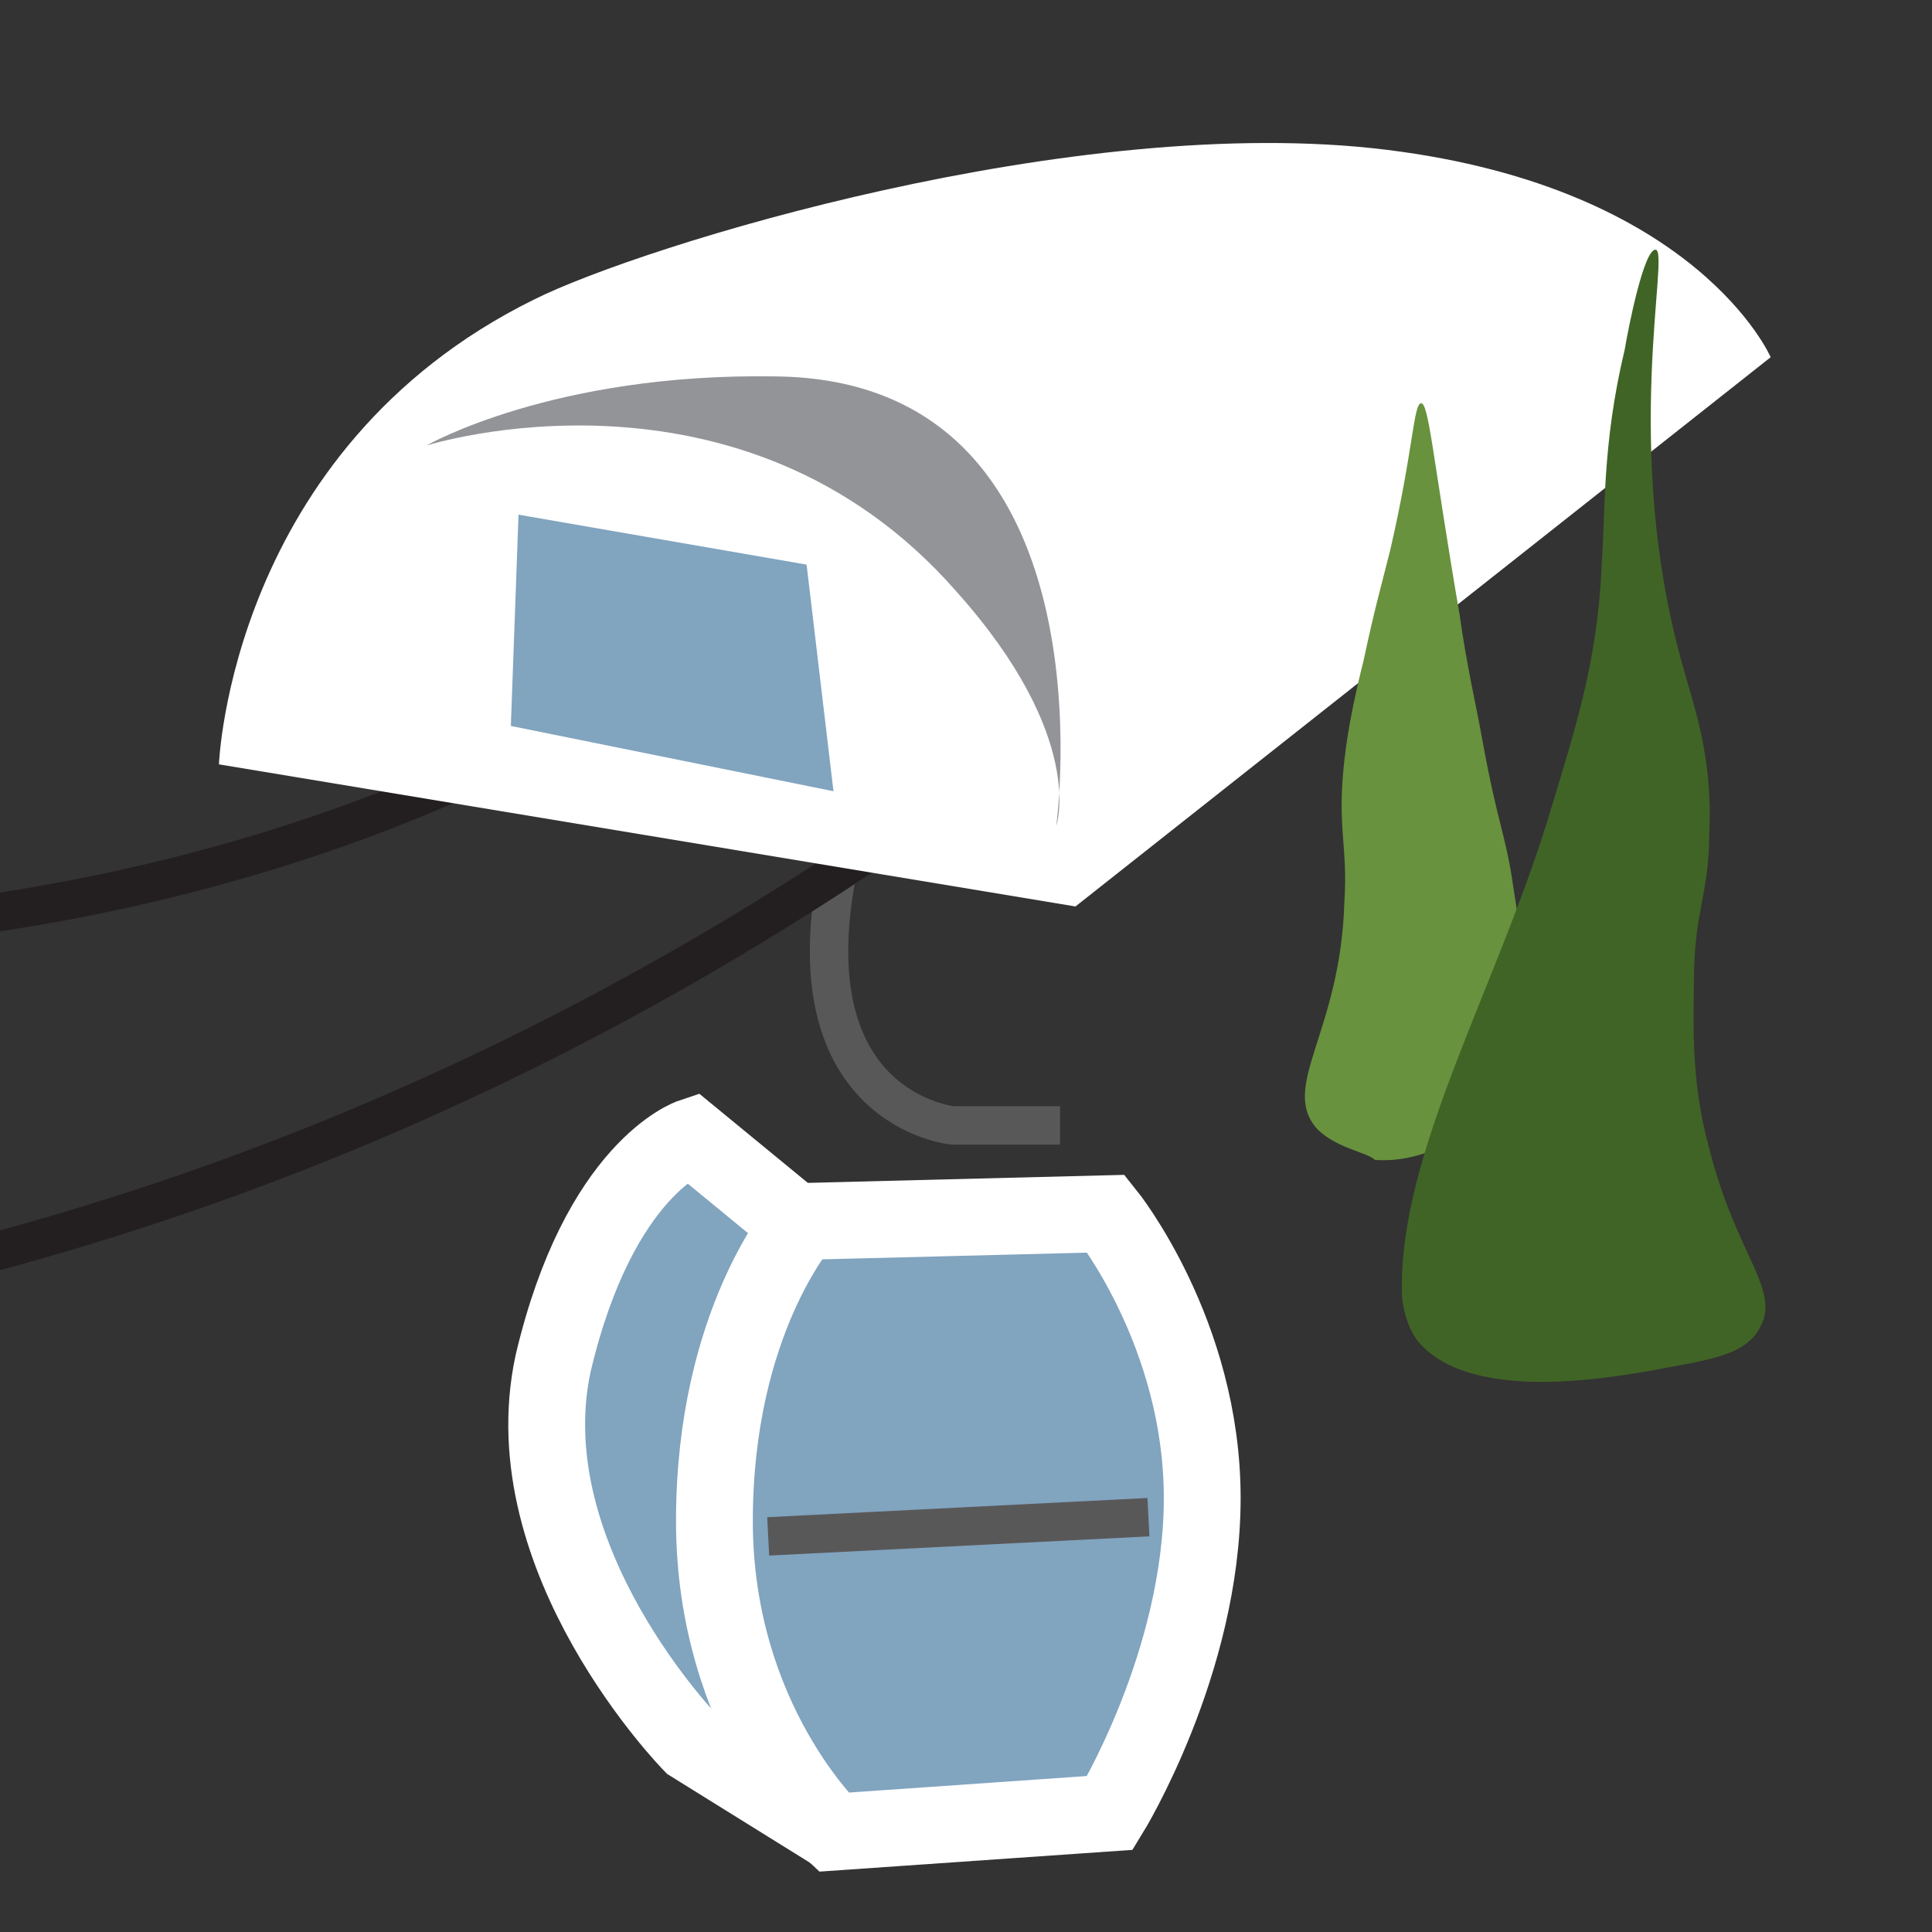
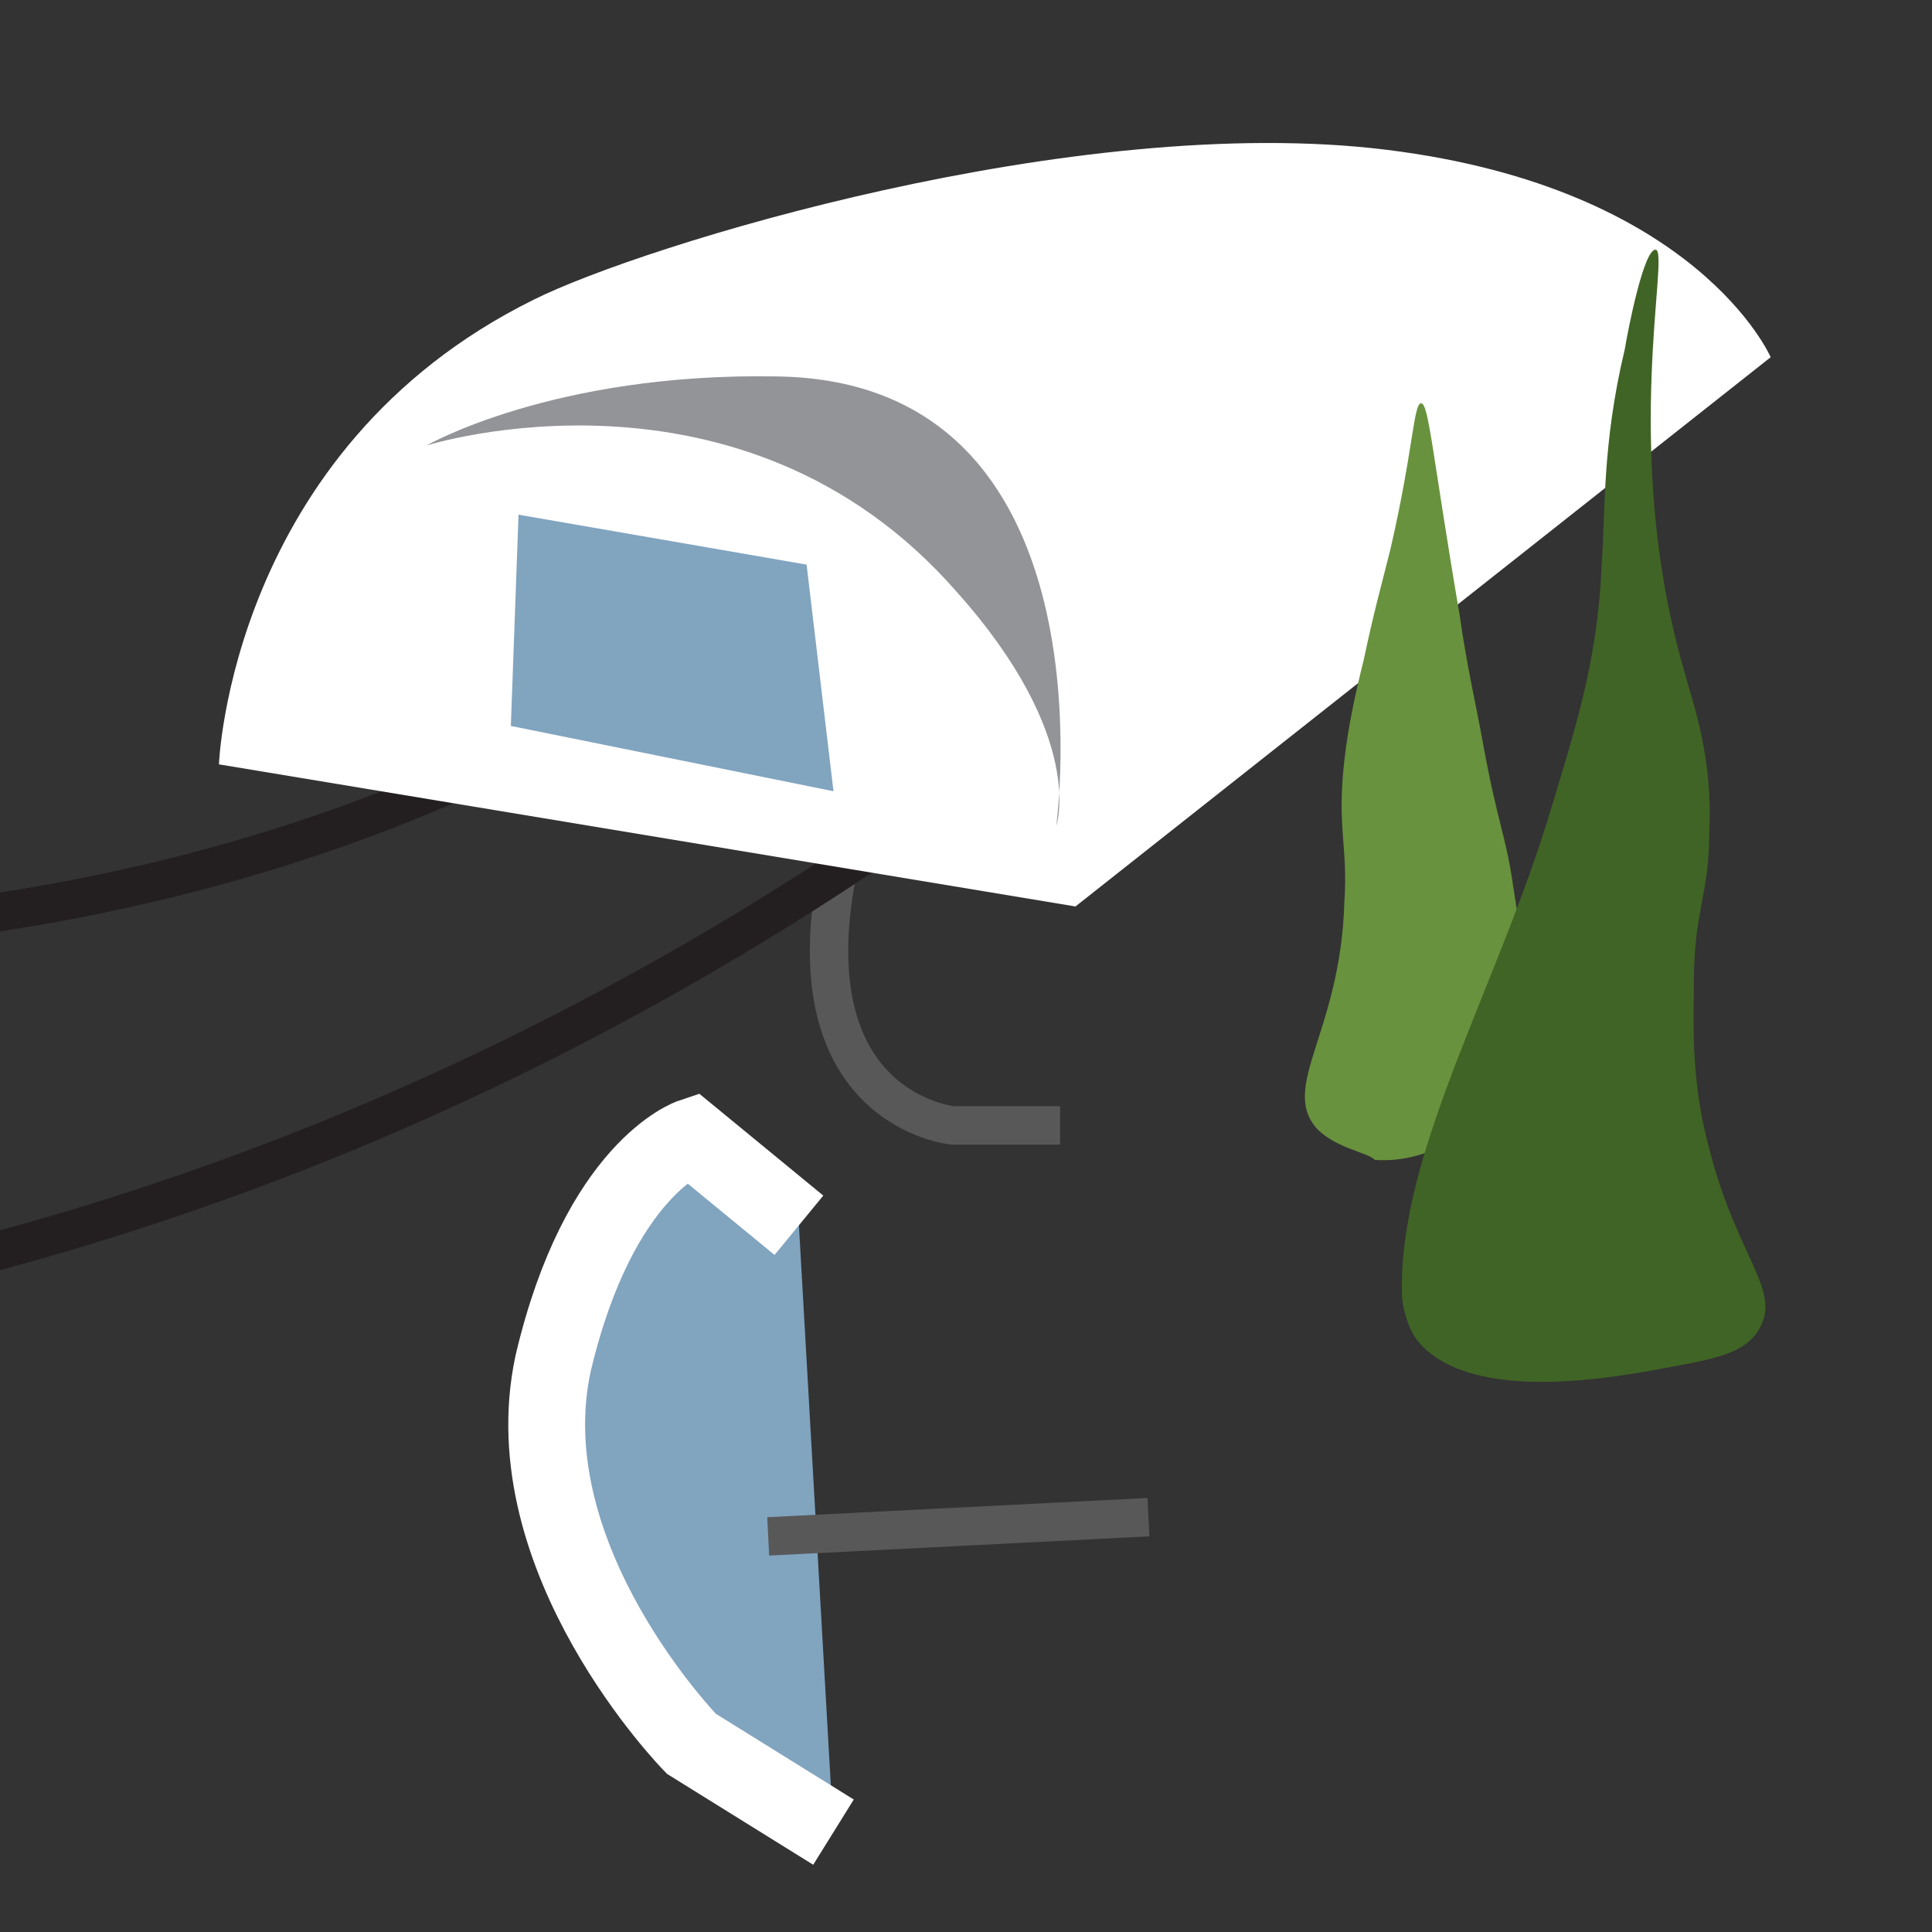
<svg xmlns="http://www.w3.org/2000/svg" version="1.1" id="Layer_1" x="0px" y="0px" viewBox="0 0 50.3 50.3" style="enable-background:new 0 0 50.3 50.3;" xml:space="preserve">
  <rect x="0" y="0" width="50.3" height="50.3" fill="#333333" stroke="none" />
  <style type="text/css">
	.st0{display:none;fill:#6E9D75;}
	.st1{fill:#81A4BF;stroke:#FFFFFF;stroke-width:2;stroke-miterlimit:10;}
	.st2{fill:none;stroke:#595859;stroke-miterlimit:10;}
	.st3{fill:none;stroke:#231F20;stroke-miterlimit:10;}
	.st4{fill:none;stroke:#595859;stroke-width:2;stroke-miterlimit:10;}
	.st5{fill:#FFFFFF;}
	.st6{fill:#929497;}
	.st7{fill:#81A4BF;}
	.st8{fill:#68923D;}
	.st9{fill:#406425;}
</style>
  <path class="st0" d="M-178.4,50.9c-12.1-8.3,2.6-23.3,3.3-32.5c0.8-11.8,19.3-22.9,32.3-19.6c10.6,2.7,11.6,4.6,22.5,7.6  c13,3.6,18.9-3.9,33.8-2.6C-72.1,5-40.3,25.6-41,38.8c-0.8,15.6-41.2,21-55,23.3C-119.8,66-163.7,61-178.4,50.9z" />
  <g>
    <path class="st1" d="M21.7,47.7L18,45.4c0,0-4.7-4.8-3.6-9.9c1.2-5.1,3.6-5.9,3.6-5.9l2.8,2.3" />
-     <path class="st1" d="M21.7,47.7c0,0-3.1-2.9-3.1-8.1s2.3-7.8,2.3-7.8l7.9-0.2c0,0,2.5,3.1,2.5,7.4s-2.4,8.2-2.4,8.2L21.7,47.7z" />
    <path class="st2" d="M27.6,29.3l-2.8,0c0,0-4.2-0.4-3-6.6" />
    <line class="st2" x1="20" y1="40" x2="29.9" y2="39.5" />
  </g>
  <path class="st3" d="M-124.6-25.2c0.1,0.3-1,0.7-1.1,1.7c-0.1,0.8,0.6,1.8,1.1,1.7c0.6,0,0.9-1.5,1.1-1.7c2-3.2,41.5,25.1,71.6,37.5  c11.7,4.9,44.7,18.5,68.8,3.7" />
-   <path class="st4" d="M-100.1-14.8" />
  <path class="st3" d="M-94.4-17.9c2.8-0.8,23.6,33.7,47.6,47.1c11.6,6.5,43.9,12.5,73.3-9.8" />
  <g>
    <path class="st5" d="M5.7,19.9L28,23.6L46.1,9.3c0,0-1.9-4.4-10-5.4S16.7,6.4,13.9,7.8C6,11.7,5.7,19.9,5.7,19.9z" />
    <path class="st6" d="M27.5,21.5c0,0,1.6-11.6-7.3-11.7c-5.8-0.1-9.1,1.8-9.1,1.8s8.2-2.6,13.8,3.8C28.3,19.2,27.5,21.5,27.5,21.5z" />
    <polygon class="st7" points="13.3,18.9 13.5,13.4 21,14.7 21.7,20.6  " />
  </g>
  <g>
    <path class="st8" d="M34.3,29.4c-1-1.1,0.6-2.5,0.7-5.9c0.1-1.5-0.2-1.9,0-3.7c0.1-0.9,0.3-1.8,0.5-2.6c0.3-1.4,0.4-1.7,0.7-2.9   c0.6-2.6,0.6-3.8,0.8-3.8c0.2,0,0.3,1.4,1,5.5c0.2,1.4,0.4,2.2,0.6,3.3c0.4,2.2,0.6,2.4,0.8,3.8c0.4,2.6,0.7,4,0,5.1   c-0.7,1.1-2.1,2.1-3.6,2C35.6,30,34.8,29.9,34.3,29.4z" />
    <path class="st9" d="M36.5,33.7c-0.1-3.7,2.5-8,3.9-12.7c0.6-2,1.2-3.8,1.3-6.3c0.1-1.3,0-3.1,0.6-5.6c0.1-0.6,0.5-2.6,0.8-2.6   c0.4,0-0.9,5.1,0.7,10.8c0.3,1.1,0.8,2.4,0.7,4.4c0,1.6-0.4,2-0.4,3.9c0,0.9-0.1,2.5,0.4,4.3c0.7,2.8,1.9,3.7,1.3,4.7   c-0.4,0.7-1.3,0.8-2.9,1.1c-1.2,0.2-4.7,0.8-6-0.8C36.6,34.5,36.5,33.9,36.5,33.7z" />
  </g>
</svg>